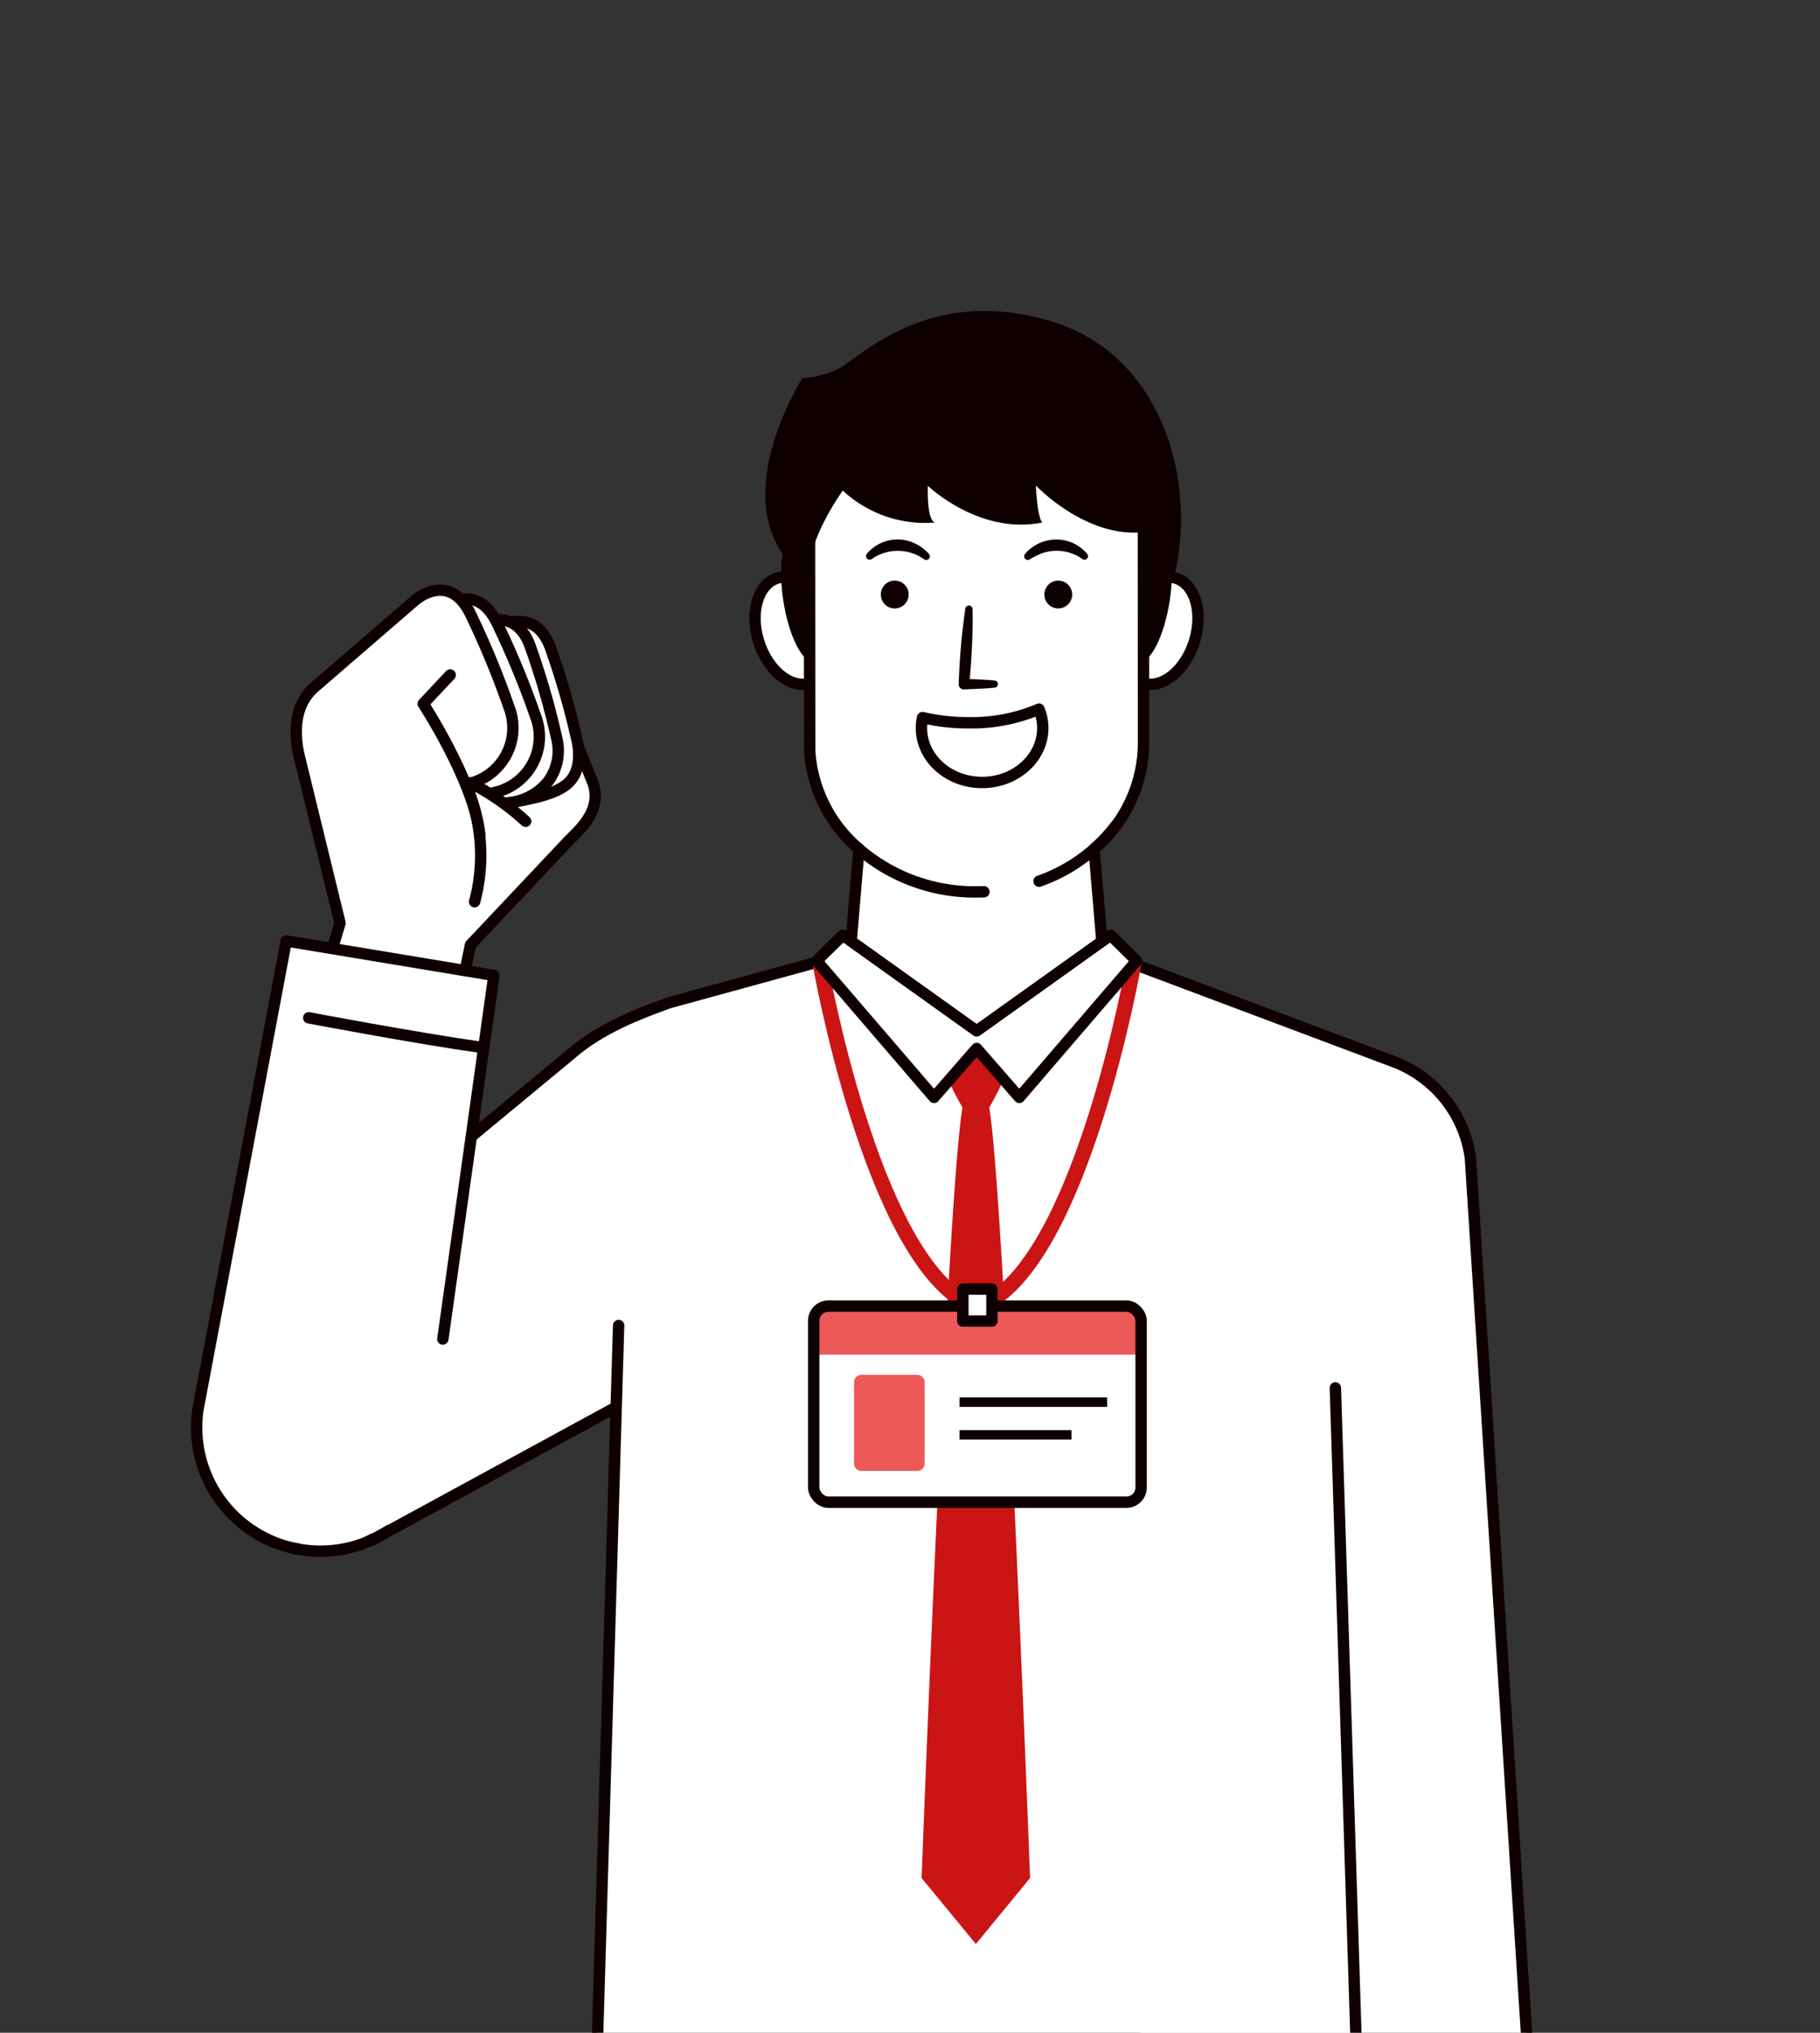
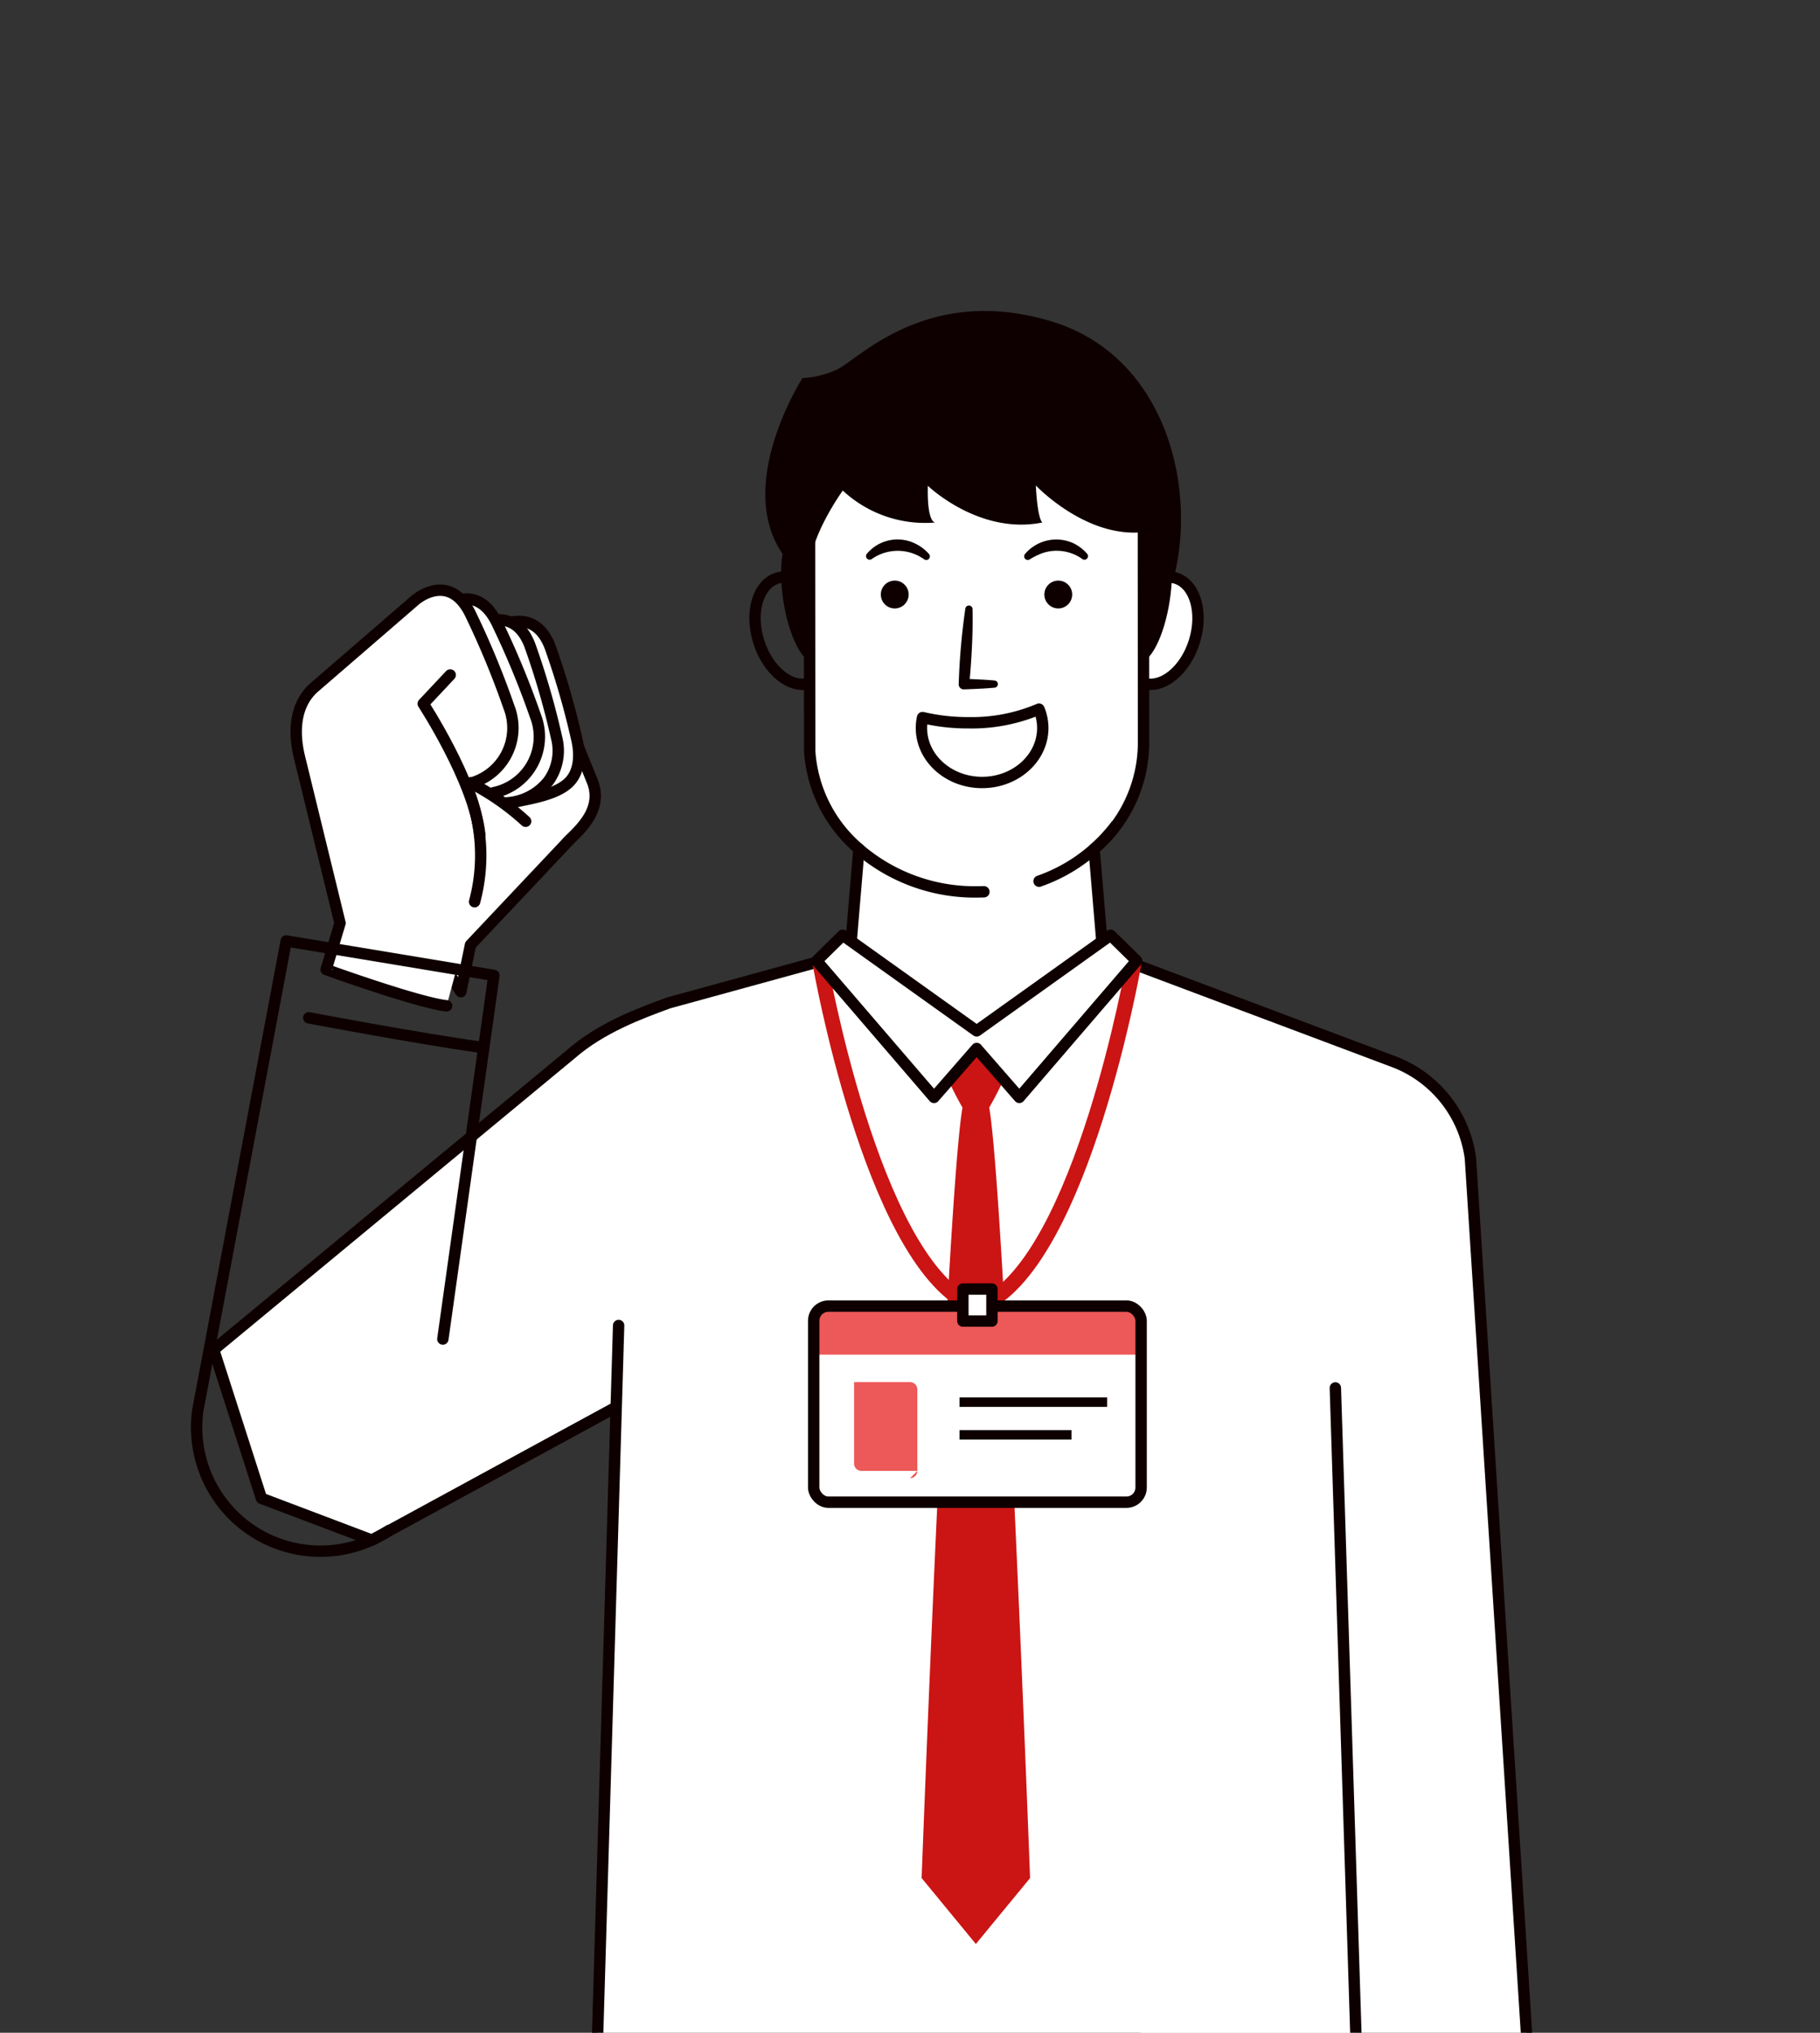
<svg xmlns="http://www.w3.org/2000/svg" width="240" height="268" viewBox="0 0 240 268">
  <rect x="0" y="0" width="240" height="268" fill="#333333" stroke="none" />
  <defs>
    <clipPath id="clip-path">
      <rect id="長方形_887" data-name="長方形 887" width="240" height="268" transform="translate(-2043 5329)" fill="#fff" />
    </clipPath>
    <clipPath id="clip-path-2">
      <rect id="長方形_716" data-name="長方形 716" width="178.673" height="256.22" fill="none" />
    </clipPath>
  </defs>
  <g id="マスクグループ_13" data-name="マスクグループ 13" transform="translate(2043 -5329)" clip-path="url(#clip-path)">
    <g id="グループ_852" data-name="グループ 852" transform="translate(-2017.814 5370)" clip-path="url(#clip-path-2)">
      <path id="パス_8083" data-name="パス 8083" d="M79.558,33c-7.751-9.207,1.889-24.158,1.889-24.158a12.13,12.13,0,0,0,4.485-1.1C88.646,6.6,97.7-3.629,114.26,1.367S134.4,26.9,129.054,39.217,79.558,33,79.558,33" transform="translate(-0.807 0)" fill="#0e0000" />
      <path id="パス_8084" data-name="パス 8084" d="M86.578,85.658,63.022,92.124c-3.727,1.364-8.889,3.255-12.9,6.761l-47.1,38.967,6.3,19.589,14.559,5.512,51.069-27.8L90.977,92.84Z" transform="translate(-0.032 -0.903)" fill="#fff" />
      <path id="パス_8085" data-name="パス 8085" d="M86.578,85.658,63.022,92.124c-3.727,1.364-8.889,3.255-12.9,6.761l-47.1,38.967,6.3,19.589,14.559,5.512,51.069-27.8L90.977,92.84l-4.4-7.182" transform="translate(-0.032 -0.903)" fill="none" stroke="#0e0000" stroke-linecap="round" stroke-linejoin="round" stroke-width="1.5" />
      <path id="パス_8086" data-name="パス 8086" d="M169.994,112.6a15.844,15.844,0,0,0-10.259-12.78l-37.7-14.161s2.981,126.42,5.957,170.723h51.225Z" transform="translate(-1.286 -0.903)" fill="#fff" />
      <path id="パス_8087" data-name="パス 8087" d="M56.952,122.5l-3.606,134.27H155.073L150.479,122.5" transform="translate(-0.562 -1.291)" fill="#fff" />
      <path id="パス_8088" data-name="パス 8088" d="M179.218,256.381,170,112.6a15.844,15.844,0,0,0-10.259-12.78l-37.7-14.161" transform="translate(-1.286 -0.903)" fill="none" stroke="#0e0000" stroke-linecap="round" stroke-linejoin="round" stroke-width="1.5" />
      <path id="パス_8089" data-name="パス 8089" d="M56.953,135.177,53.346,256.9H155.073l-3.606-113.489" transform="translate(-0.562 -1.425)" fill="none" stroke="#0e0000" stroke-linecap="round" stroke-linejoin="round" stroke-width="1.5" />
      <path id="パス_8090" data-name="パス 8090" d="M133.612,43.969c-1.2,3.821-4.231,6.273-6.771,5.477s-3.624-4.543-2.424-8.364,4.232-6.274,6.771-5.477,3.624,4.543,2.424,8.364" transform="translate(-1.306 -0.374)" fill="#fff" />
      <path id="パス_8091" data-name="パス 8091" d="M133.612,43.969c-1.2,3.821-4.231,6.273-6.771,5.477s-3.624-4.543-2.424-8.364,4.232-6.274,6.771-5.477S134.812,40.148,133.612,43.969Z" transform="translate(-1.306 -0.374)" fill="none" stroke="#0e0000" stroke-linecap="round" stroke-linejoin="round" stroke-width="1.5" />
      <path id="パス_8092" data-name="パス 8092" d="M130.377,38.488c-.723,4.731-2.582,8.371-4.152,8.131s-2.257-4.27-1.535-9,2.582-8.371,4.153-8.131,2.257,4.27,1.534,9" transform="translate(-1.311 -0.311)" fill="#0e0000" />
-       <path id="パス_8093" data-name="パス 8093" d="M75.657,43.969c1.2,3.821,4.231,6.273,6.771,5.477s3.624-4.543,2.424-8.364-4.232-6.274-6.771-5.477-3.624,4.543-2.424,8.364" transform="translate(-0.792 -0.374)" fill="#fff" />
      <path id="パス_8094" data-name="パス 8094" d="M75.657,43.969c1.2,3.821,4.231,6.273,6.771,5.477s3.624-4.543,2.424-8.364-4.232-6.274-6.771-5.477S74.457,40.148,75.657,43.969Z" transform="translate(-0.792 -0.374)" fill="none" stroke="#0e0000" stroke-linecap="round" stroke-linejoin="round" stroke-width="1.5" />
      <path id="パス_8095" data-name="パス 8095" d="M78.933,38.488c.723,4.731,2.582,8.371,4.152,8.131s2.257-4.27,1.535-9-2.582-8.371-4.153-8.131-2.257,4.27-1.534,9" transform="translate(-0.829 -0.311)" fill="#0e0000" />
      <path id="パス_8096" data-name="パス 8096" d="M126.479,57.147l-.019-32.9c-.477-10.4-10.147-18.695-22.007-18.695-12.162,0-22.023,8.731-22.023,19.5l.024,33.015a18.5,18.5,0,0,0,6.5,12.908l-2.586,30.747h36.183l-2.584-30.732a18.406,18.406,0,0,0,6.518-13.846" transform="translate(-0.869 -0.059)" fill="#fff" />
      <path id="パス_8097" data-name="パス 8097" d="M117.4,37.761a1.835,1.835,0,1,1-1.835-1.835,1.835,1.835,0,0,1,1.835,1.835" transform="translate(-1.199 -0.379)" fill="#0e0000" />
      <path id="パス_8098" data-name="パス 8098" d="M91.936,37.761a1.835,1.835,0,1,0,1.835-1.835,1.835,1.835,0,0,0-1.835,1.835" transform="translate(-0.969 -0.379)" fill="#0e0000" />
      <path id="パス_8099" data-name="パス 8099" d="M107.05,50.08c-1.346.125-2.692.171-4.038.225a.673.673,0,0,1-.7-.647,89.1,89.1,0,0,1,.88-10.024.478.478,0,0,1,.947.063c.038,1.666,0,3.328-.078,4.987s-.2,3.314-.353,4.968l-.7-.744c1.346.052,2.692.1,4.038.225a.476.476,0,0,1,0,.948" transform="translate(-1.078 -0.414)" fill="#0e0000" />
      <path id="パス_8100" data-name="パス 8100" d="M103.536,54.849a26.036,26.036,0,0,1-6.038-.683,6.54,6.54,0,0,0-.149,1.37c0,3.969,3.582,7.186,8,7.186s8-3.218,8-7.186a6.519,6.519,0,0,0-.5-2.483,22.65,22.65,0,0,1-9.311,1.795" transform="translate(-1.026 -0.559)" fill="#fff" />
      <path id="パス_8101" data-name="パス 8101" d="M103.536,54.849a26.036,26.036,0,0,1-6.038-.683,6.54,6.54,0,0,0-.149,1.37c0,3.969,3.582,7.186,8,7.186s8-3.218,8-7.186a6.519,6.519,0,0,0-.5-2.483A22.65,22.65,0,0,1,103.536,54.849Z" transform="translate(-1.026 -0.559)" fill="none" stroke="#0e0000" stroke-linecap="round" stroke-linejoin="round" stroke-width="1.5" />
      <path id="パス_8102" data-name="パス 8102" d="M113.024,75.9a21.764,21.764,0,0,0,10.121-7.324" transform="translate(-1.191 -0.723)" fill="#fff" />
      <path id="パス_8103" data-name="パス 8103" d="M113.024,75.9a21.764,21.764,0,0,0,10.121-7.324" transform="translate(-1.191 -0.723)" fill="none" stroke="#0e0000" stroke-linecap="round" stroke-linejoin="round" stroke-width="1.5" />
      <path id="パス_8104" data-name="パス 8104" d="M88.856,71.551a23.447,23.447,0,0,0,15.666,5.794c.326,0,.65-.007.973-.019" transform="translate(-0.936 -0.754)" fill="#fff" />
      <path id="パス_8105" data-name="パス 8105" d="M88.856,71.551a23.447,23.447,0,0,0,15.666,5.794c.326,0,.65-.007.973-.019" transform="translate(-0.936 -0.754)" fill="none" stroke="#0e0000" stroke-linecap="round" stroke-linejoin="round" stroke-width="1.5" />
      <path id="パス_8106" data-name="パス 8106" d="M126.478,57.147l-.019-32.9c-.477-10.4-10.147-18.695-22.006-18.695-12.163,0-22.024,8.731-22.024,19.5l.025,33.015a18.5,18.5,0,0,0,6.494,12.918l-2.585,30.736h36.183L119.96,70.993A18.406,18.406,0,0,0,126.478,57.147Z" transform="translate(-0.869 -0.059)" fill="none" stroke="#0e0000" stroke-linecap="round" stroke-linejoin="round" stroke-width="1.5" />
      <path id="パス_8107" data-name="パス 8107" d="M111.146,32.366a5.412,5.412,0,0,1,6.38-1.426,5.769,5.769,0,0,1,1.8,1.373.474.474,0,0,1-.57.744,5.814,5.814,0,0,0-5.265-.826,9.222,9.222,0,0,0-1.736.849.476.476,0,0,1-.607-.714" transform="translate(-1.17 -0.321)" fill="#0e0000" />
      <path id="パス_8108" data-name="パス 8108" d="M97.611,33.051a5.974,5.974,0,0,0-6.9-.021.477.477,0,0,1-.621-.716,5.276,5.276,0,0,1,6.361-1.327,5.631,5.631,0,0,1,1.816,1.379.475.475,0,0,1-.05.67.485.485,0,0,1-.606.015" transform="translate(-0.948 -0.321)" fill="#0e0000" />
      <rect id="長方形_712" data-name="長方形 712" width="51.445" height="43.874" transform="translate(77.721 89.295)" fill="#fff" />
      <path id="パス_8109" data-name="パス 8109" d="M99.358,95.112l5.166,2.195,5.165-2.195,1.229-.624a44.741,44.741,0,0,1-4.63,11.53c2.024,11.835,5.386,101.585,5.386,101.585l-7.15,8.691L97.373,207.6s3.361-89.75,5.387-101.585a44.746,44.746,0,0,1-4.631-11.53Z" transform="translate(-1.026 -0.996)" fill="#cb1414" />
      <path id="パス_8110" data-name="パス 8110" d="M125.405,87.137s-6.725,38.366-19.584,44.709" transform="translate(-1.115 -0.918)" fill="none" stroke="#cb1414" stroke-linecap="square" stroke-miterlimit="10" stroke-width="2" />
      <path id="パス_8111" data-name="パス 8111" d="M83.889,87.137s6.725,38.366,19.584,44.709" transform="translate(-0.884 -0.918)" fill="none" stroke="#cb1414" stroke-linecap="square" stroke-miterlimit="10" stroke-width="2" />
      <path id="パス_8112" data-name="パス 8112" d="M83.383,86.553l3.439-3.376L104.483,95.79l17.662-12.614,3.439,3.376-15.476,18.006-5.625-6.448-5.625,6.448Z" transform="translate(-0.879 -0.877)" fill="#fff" />
      <path id="パス_8113" data-name="パス 8113" d="M83.383,86.553l3.439-3.376L104.483,95.79l17.662-12.614,3.439,3.376-15.476,18.006-5.625-6.448-5.625,6.448Z" transform="translate(-0.879 -0.877)" fill="none" stroke="#0e0000" stroke-linecap="round" stroke-linejoin="round" stroke-width="1.5" />
      <path id="パス_8114" data-name="パス 8114" d="M124.248,158.448H84.908a1.918,1.918,0,0,1-1.919-1.919V134.514a1.918,1.918,0,0,1,1.919-1.919h39.34a1.918,1.918,0,0,1,1.919,1.919v22.015a1.918,1.918,0,0,1-1.919,1.919" transform="translate(-0.875 -1.397)" fill="#fff" />
      <path id="パス_8115" data-name="パス 8115" d="M124.248,132.6H84.908a1.918,1.918,0,0,0-1.919,1.919v4.478h43.177v-4.478a1.918,1.918,0,0,0-1.919-1.919" transform="translate(-0.875 -1.397)" fill="#ed5858" />
-       <path id="パス_8116" data-name="パス 8116" d="M96.713,154.413H89.331a.959.959,0,0,1-.959-.959V142.717a.959.959,0,0,1,.959-.96h7.382a.959.959,0,0,1,.959.96v10.738a.959.959,0,0,1-.959.959" transform="translate(-0.931 -1.494)" fill="#ed5858" />
+       <path id="パス_8116" data-name="パス 8116" d="M96.713,154.413H89.331a.959.959,0,0,1-.959-.959V142.717h7.382a.959.959,0,0,1,.959.96v10.738a.959.959,0,0,1-.959.959" transform="translate(-0.931 -1.494)" fill="#ed5858" />
      <path id="パス_8117" data-name="パス 8117" d="M102.422,146.008h19.463v-1.247H102.422Zm0,4.314h14.765v-1.247H102.422Z" transform="translate(-1.079 -1.526)" fill="#0e0000" />
      <rect id="長方形_713" data-name="長方形 713" width="43.177" height="25.853" rx="1.939" transform="translate(82.114 131.198)" fill="none" stroke="#0e0000" stroke-linecap="round" stroke-linejoin="round" stroke-width="1.5" />
      <rect id="長方形_714" data-name="長方形 714" width="3.835" height="4.219" transform="translate(101.785 128.95)" fill="#fff" />
      <rect id="長方形_715" data-name="長方形 715" width="3.835" height="4.219" transform="translate(101.785 128.95)" fill="none" stroke="#0e0000" stroke-linecap="round" stroke-linejoin="round" stroke-width="1.5" />
      <path id="パス_8118" data-name="パス 8118" d="M99.109,5.594S81.4,9.253,79.988,29.516l2.439,5.193c-.354-4.485,4.367-10.977,4.367-10.977a15.93,15.93,0,0,0,12.236,4.21s-1.141.275-1.022-4.839c0,0,6.767,6.531,15.108,4.839,0,0-.629-.275-.866-4.879,0,0,7.2,7.633,15.266,5.98,0,0,1.456-26.164-28.407-23.449" transform="translate(-0.843 -0.057)" fill="#0e0000" />
      <path id="パス_8119" data-name="パス 8119" d="M35.753,90.258l1.274-6.179,12.545-13.3c1.163-1.367,5.336-4.293,3.4-8.552l-3.226-7.975c-.719-2.963-3.214-6.741-6.191-6.083L16.113,60.256Z" transform="translate(-0.17 -0.507)" fill="#fff" />
      <path id="パス_8120" data-name="パス 8120" d="M35.753,90.258l1.274-6.179,12.545-13.3c1.163-1.367,5.336-4.293,3.4-8.552l-3.226-7.975c-.719-2.963-3.214-6.741-6.191-6.083L16.113,60.256Z" transform="translate(-0.17 -0.507)" fill="none" stroke="#0e0000" stroke-linecap="round" stroke-linejoin="round" stroke-width="1.5" />
      <path id="パス_8121" data-name="パス 8121" d="M42.466,65.282c1.986-.5,5.752-.929,7.552-2.656,1.466-1.407,1.55-3.708,1.09-5.689a104.368,104.368,0,0,0-3.53-12.221C45.46,39.2,40.64,42.148,40.64,42.148L25.061,50.684a8.349,8.349,0,0,0-3.78,5.616" transform="translate(-0.224 -0.436)" fill="#fff" />
      <path id="パス_8122" data-name="パス 8122" d="M42.466,65.282c1.986-.5,5.752-.929,7.552-2.656,1.466-1.407,1.55-3.708,1.09-5.689a104.368,104.368,0,0,0-3.53-12.221C45.46,39.2,40.64,42.148,40.64,42.148L25.061,50.684a8.349,8.349,0,0,0-3.78,5.616" transform="translate(-0.224 -0.436)" fill="none" stroke="#0e0000" stroke-linecap="round" stroke-linejoin="round" stroke-width="1.5" />
      <path id="パス_8123" data-name="パス 8123" d="M41.719,65.289a7.6,7.6,0,0,0,5.626-2.868,6.831,6.831,0,0,0,1.09-5.688A104.375,104.375,0,0,0,44.9,44.51c-2.117-5.514-6.938-2.568-6.938-2.568L22.388,50.478c-2.054,1.318-1.617,3.49-2,5.752" transform="translate(-0.215 -0.434)" fill="#fff" />
      <path id="パス_8124" data-name="パス 8124" d="M41.719,65.289a7.6,7.6,0,0,0,5.626-2.868,6.831,6.831,0,0,0,1.09-5.688A104.375,104.375,0,0,0,44.9,44.51c-2.117-5.514-6.938-2.568-6.938-2.568L22.388,50.478c-2.054,1.318-1.617,3.49-2,5.752" transform="translate(-0.215 -0.434)" fill="none" stroke="#0e0000" stroke-linecap="round" stroke-linejoin="round" stroke-width="1.5" />
      <path id="パス_8125" data-name="パス 8125" d="M40.1,63.913A7.531,7.531,0,0,0,45.6,53.77a114.768,114.768,0,0,0-5.155-12.427c-2.846-5.525-7.225-1.64-7.225-1.64l-13.4,11.579C17.96,53,17.8,55.444,17.72,57.908" transform="translate(-0.187 -0.404)" fill="#fff" />
      <path id="パス_8126" data-name="パス 8126" d="M40.1,63.913A7.531,7.531,0,0,0,45.6,53.77a114.768,114.768,0,0,0-5.155-12.427c-2.846-5.525-7.225-1.64-7.225-1.64l-13.4,11.579C17.96,53,17.8,55.444,17.72,57.908" transform="translate(-0.187 -0.404)" fill="none" stroke="#0e0000" stroke-linecap="round" stroke-linejoin="round" stroke-width="1.5" />
      <path id="パス_8127" data-name="パス 8127" d="M37.547,78.275A23.512,23.512,0,0,0,36.4,62.79,7.546,7.546,0,0,0,42.072,52.6a114.769,114.769,0,0,0-5.155-12.428c-2.845-5.524-7.224-1.64-7.224-1.64l-13.4,11.579c-2.486,2.3-2.64,5.84-1.835,9.132L19.8,81.095l-1.828,6.122S30.066,91.586,33.856,92" transform="translate(-0.148 -0.392)" fill="#fff" />
      <path id="パス_8128" data-name="パス 8128" d="M37.547,78.275A23.512,23.512,0,0,0,36.4,62.79,7.546,7.546,0,0,0,42.072,52.6a114.769,114.769,0,0,0-5.155-12.428c-2.845-5.524-7.224-1.64-7.224-1.64l-13.4,11.579c-2.486,2.3-2.64,5.84-1.835,9.132L19.8,81.095l-1.828,6.122S30.066,91.586,33.856,92" transform="translate(-0.148 -0.392)" fill="none" stroke="#0e0000" stroke-linecap="round" stroke-linejoin="round" stroke-width="1.5" />
      <path id="パス_8129" data-name="パス 8129" d="M34.509,48.5l-3.56,3.79s6.693,10.241,7.457,17.236" transform="translate(-0.326 -0.511)" fill="none" stroke="#0e0000" stroke-linecap="round" stroke-linejoin="round" stroke-width="1.5" />
      <path id="パス_8130" data-name="パス 8130" d="M37.24,62.872a33.306,33.306,0,0,1,7.28,5.069" transform="translate(-0.392 -0.663)" fill="#fff" />
      <path id="パス_8131" data-name="パス 8131" d="M37.24,62.872a33.306,33.306,0,0,1,7.28,5.069" transform="translate(-0.392 -0.663)" fill="none" stroke="#0e0000" stroke-linecap="round" stroke-linejoin="round" stroke-width="1.5" />
-       <path id="パス_8132" data-name="パス 8132" d="M13.8,163.905l.646-.508C5.516,162.144-.343,154.729.91,145.8L12.566,83.941l27.387,4.542-8.687,61.858c-1.254,8.929-8.538,14.818-17.467,13.564" transform="translate(-0.008 -0.885)" fill="#fff" />
      <path id="パス_8133" data-name="パス 8133" d="M33.221,136.424c2.562-18.241,6.733-47.941,6.733-47.941L12.567,83.941.911,145.8a16.326,16.326,0,0,0,25.216,15.859" transform="translate(-0.008 -0.885)" fill="none" stroke="#0e0000" stroke-linecap="round" stroke-linejoin="round" stroke-width="1.5" />
      <path id="パス_8134" data-name="パス 8134" d="M15.693,94.182S29.731,96.849,38.607,98.1" transform="translate(-0.165 -0.993)" fill="none" stroke="#0e0000" stroke-linecap="round" stroke-linejoin="round" stroke-width="1.5" />
    </g>
  </g>
</svg>